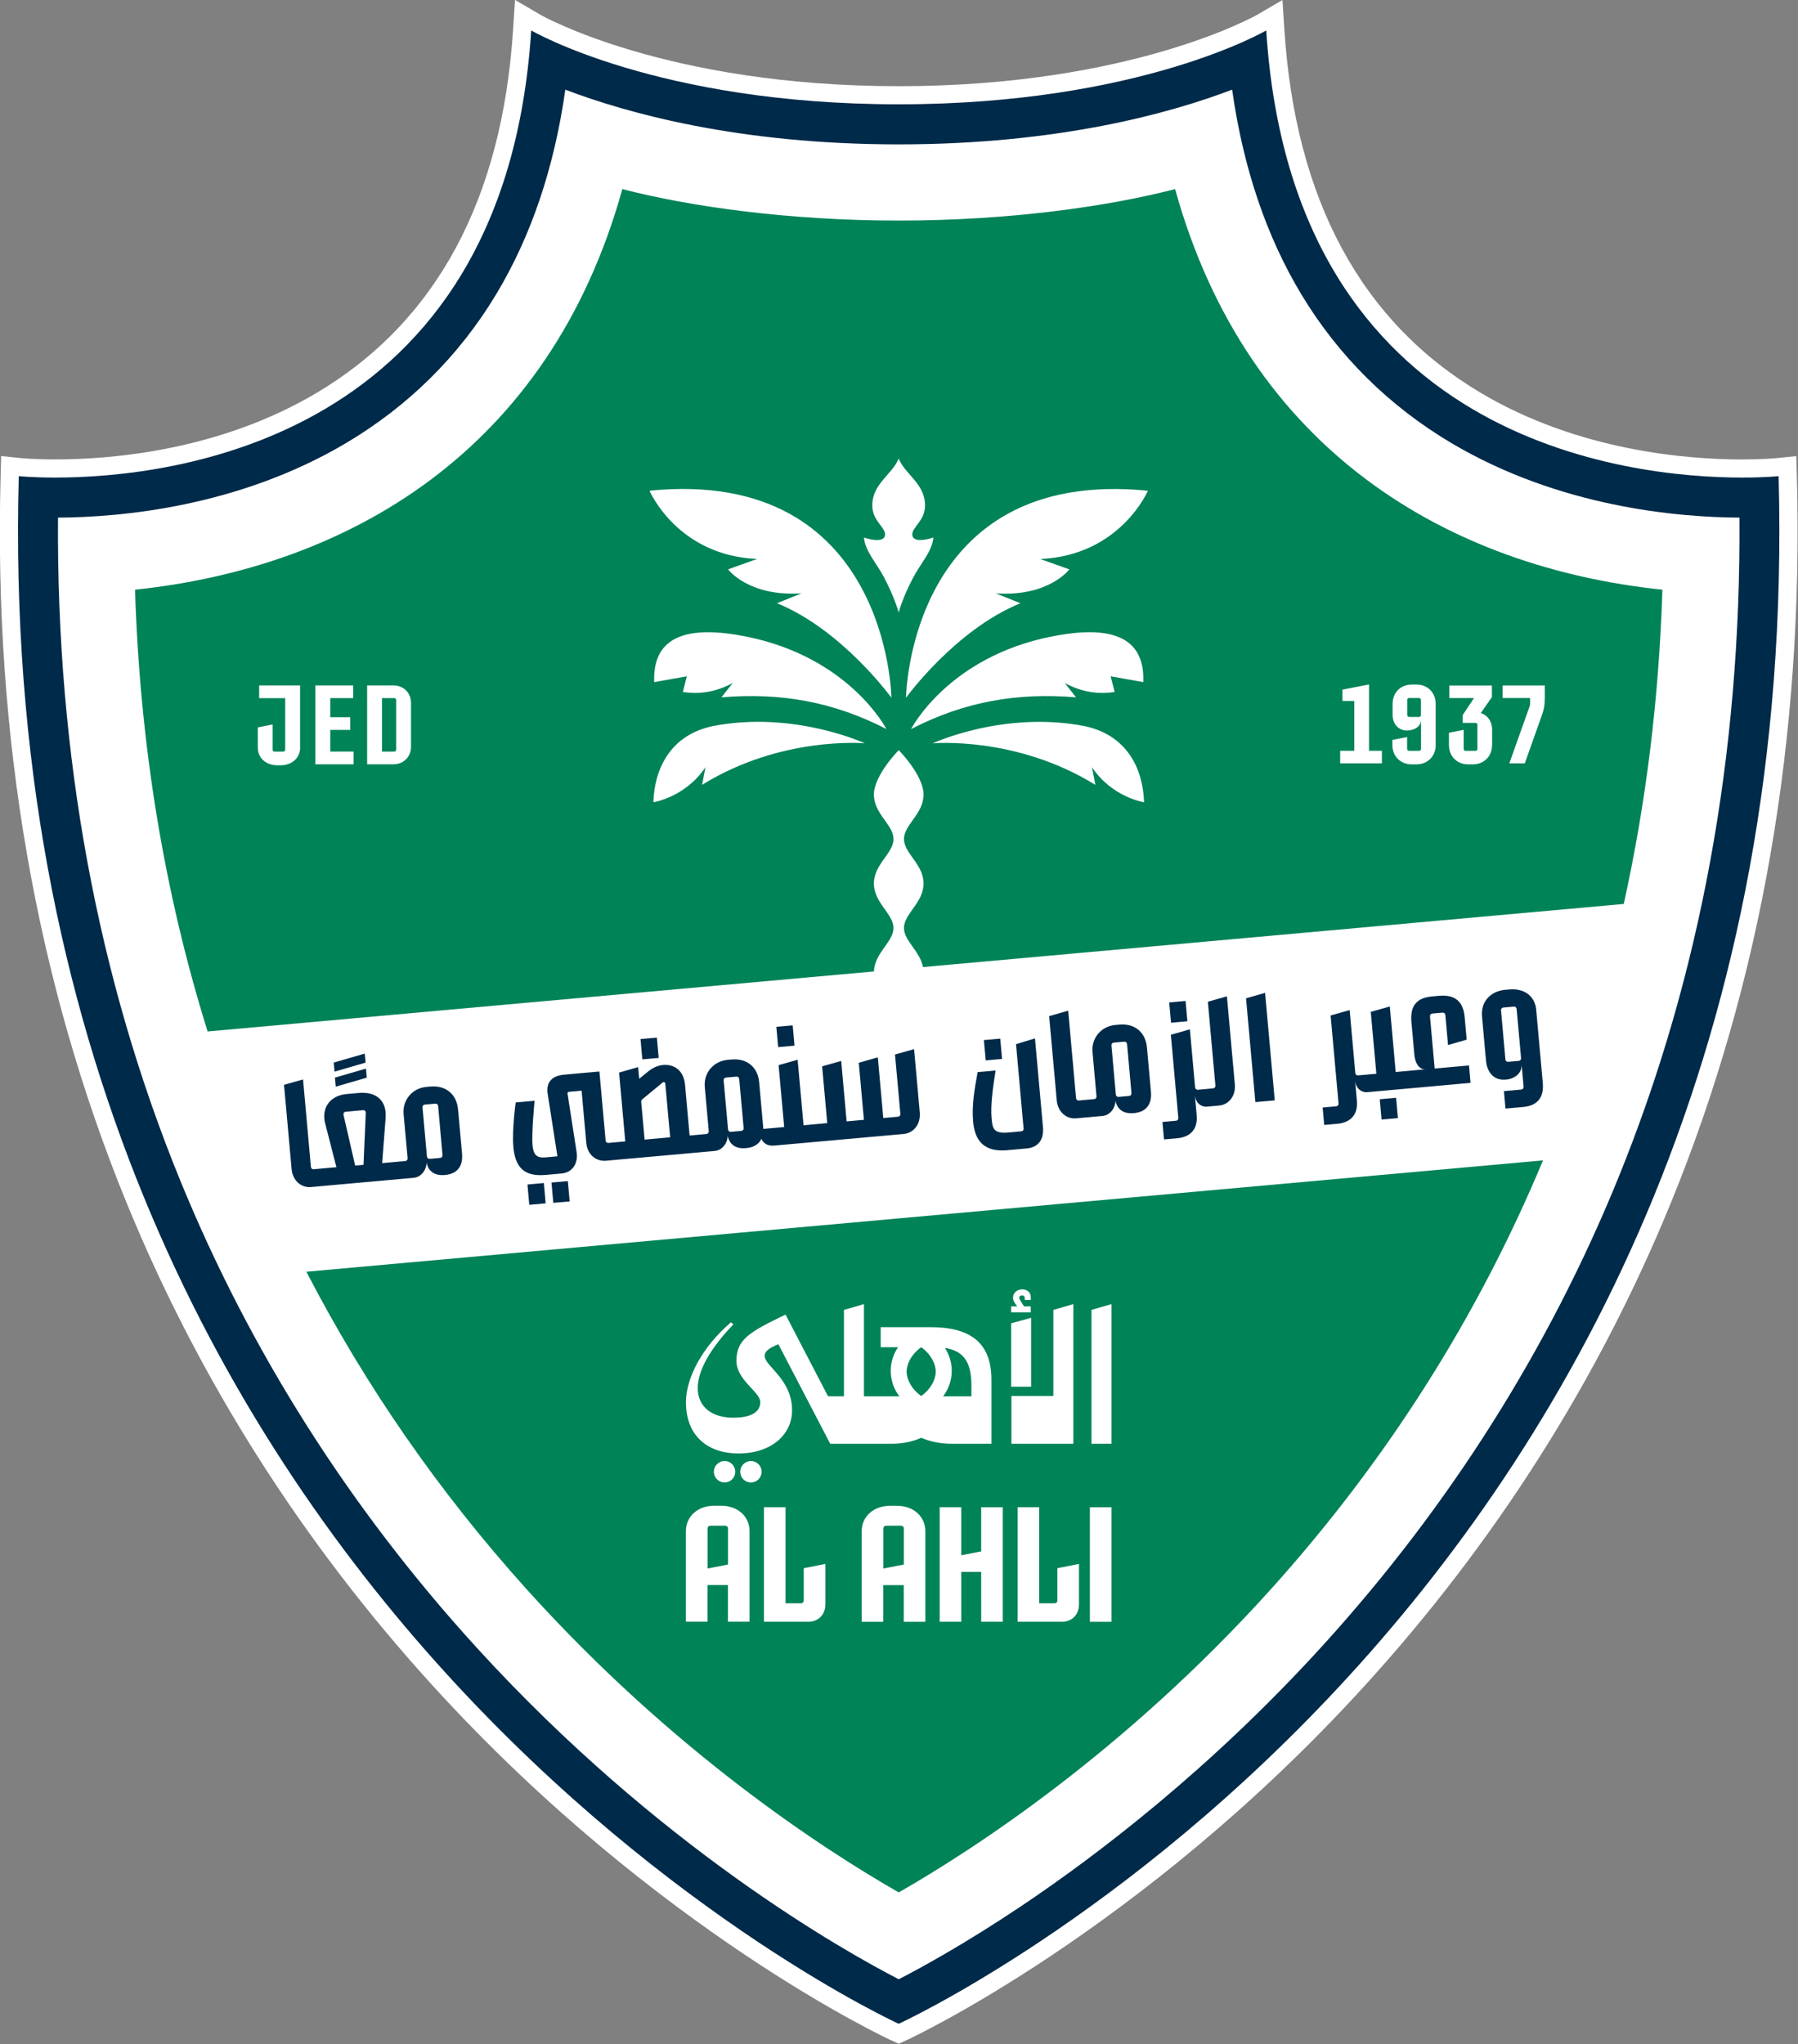
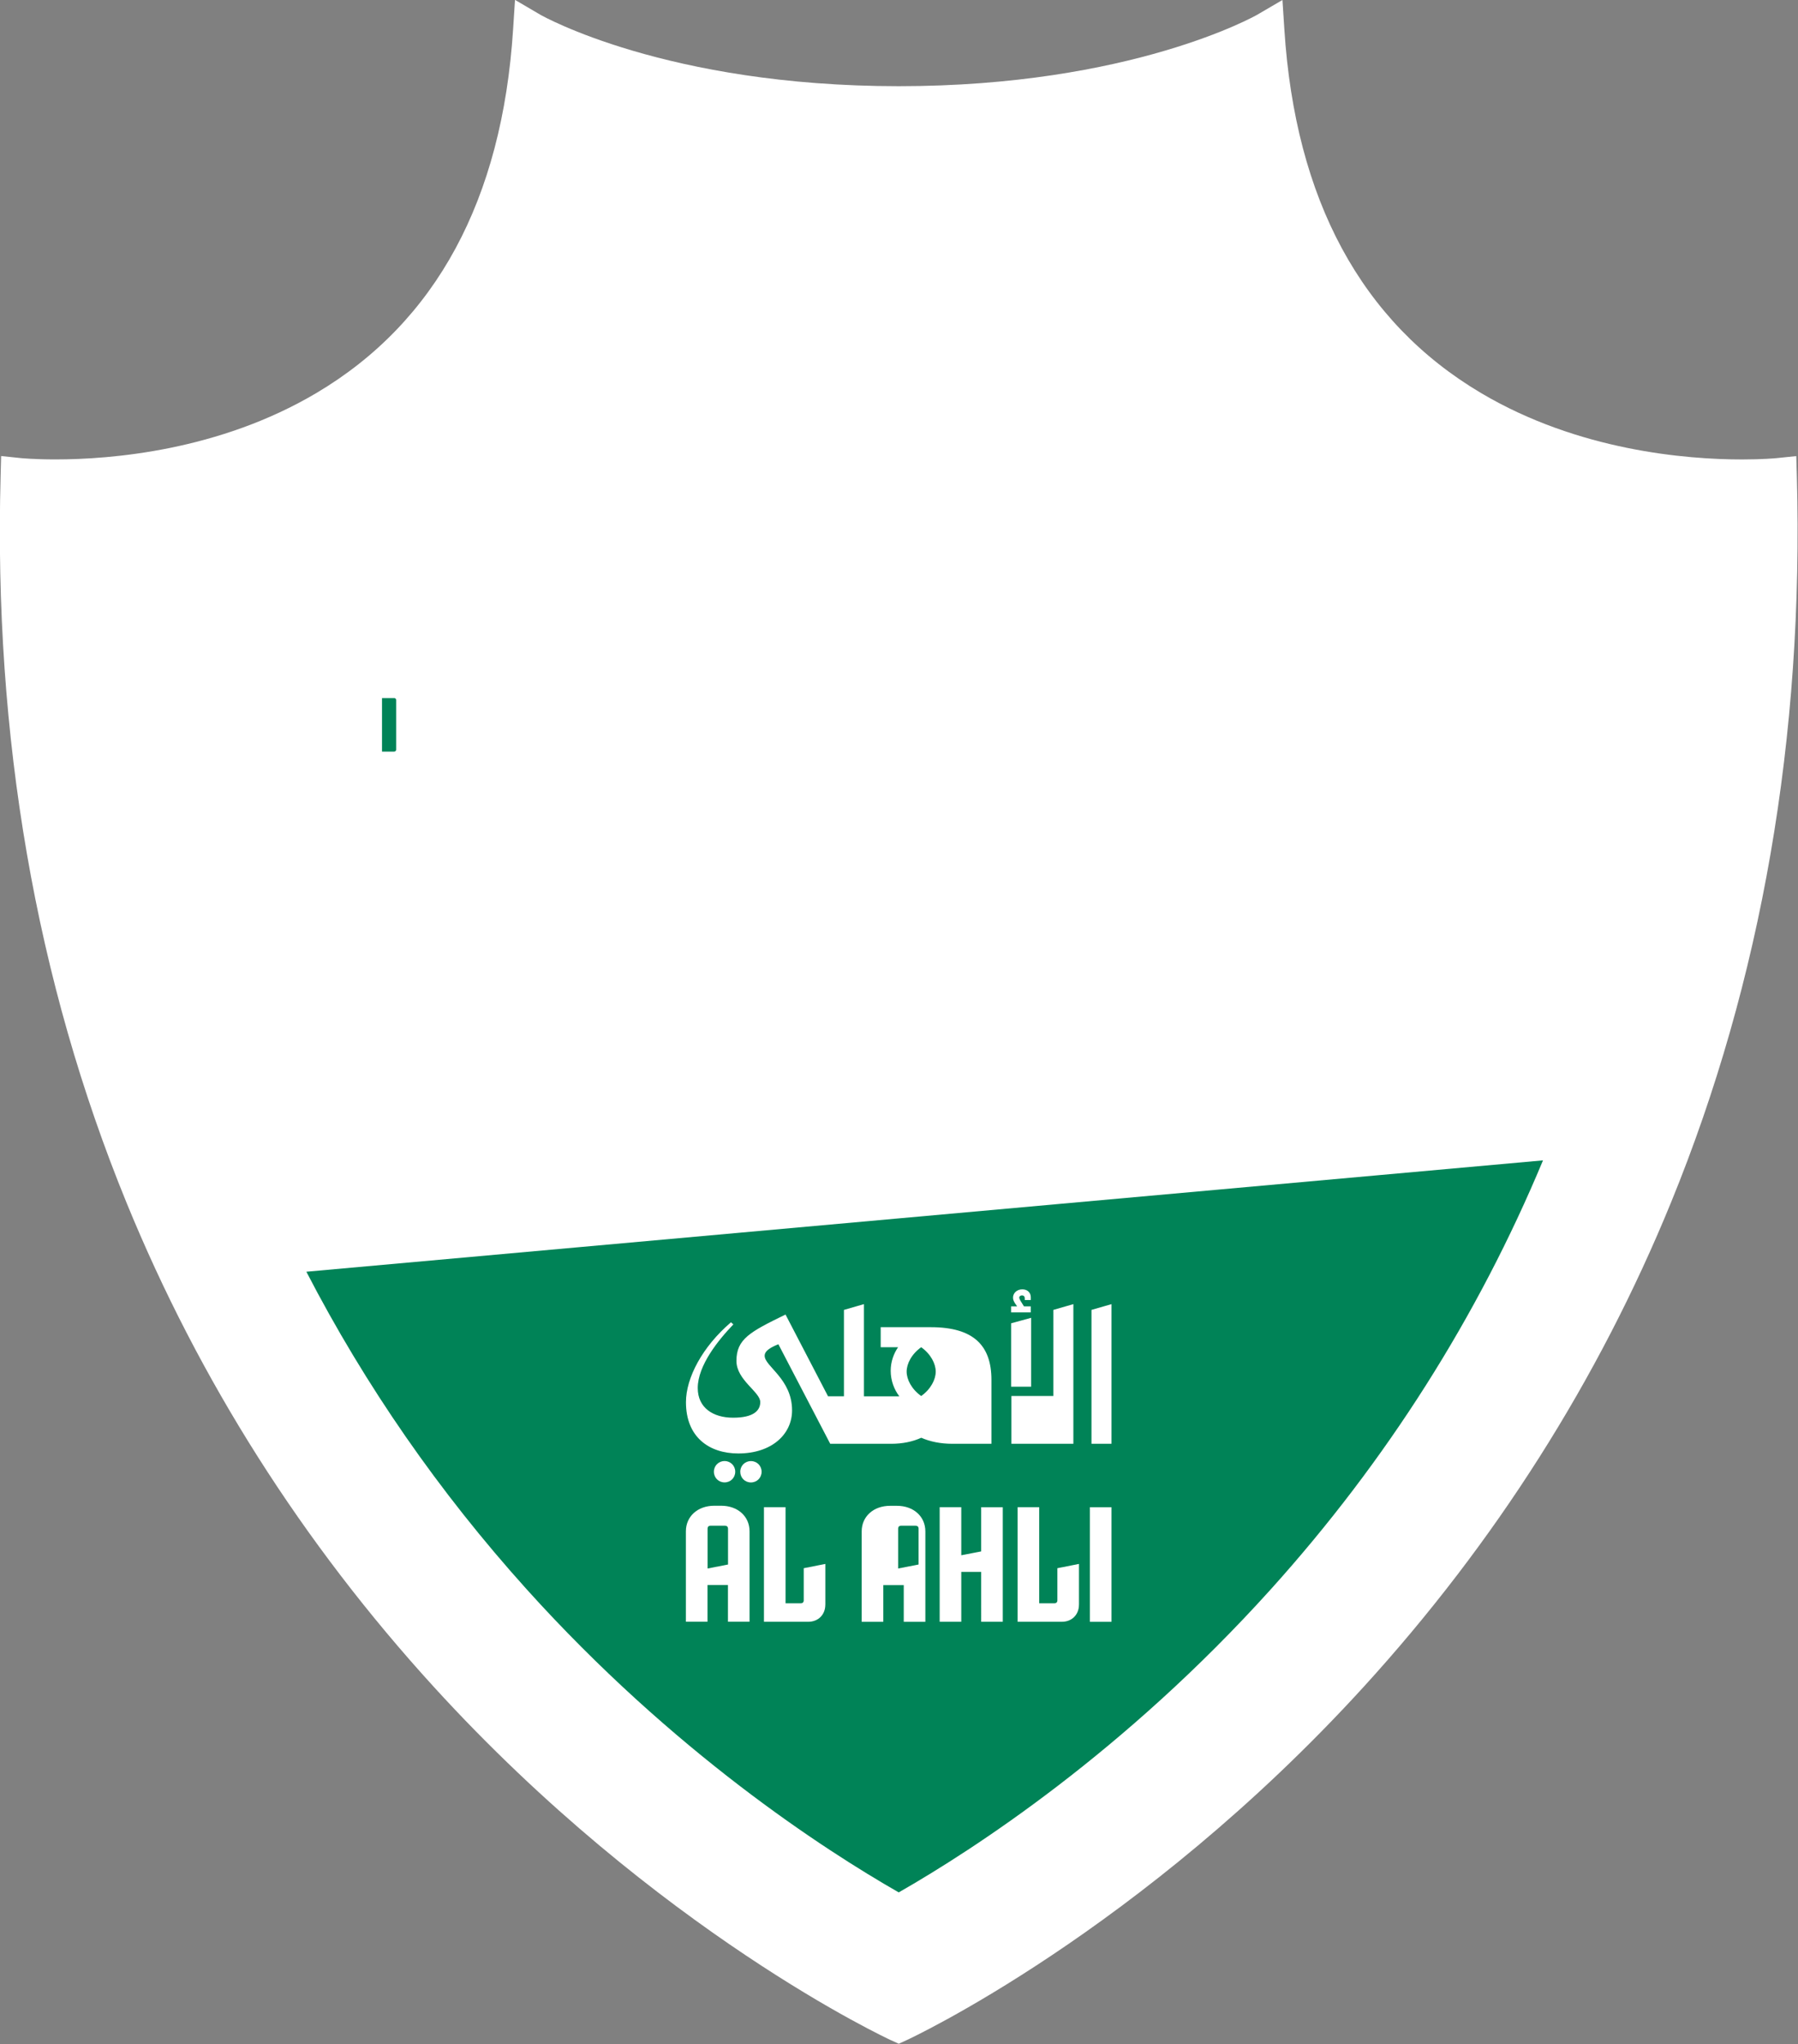
<svg xmlns="http://www.w3.org/2000/svg" xmlns:ns1="http://sodipodi.sourceforge.net/DTD/sodipodi-0.dtd" xmlns:ns2="http://www.inkscape.org/namespaces/inkscape" viewBox="0 0 263.971 300" version="1.1" ns1:docname="Al Ahli.svg" width="263.971" height="300" ns2:version="1.4 (e7c3feb1, 2024-10-09)">
  <rect x="0" y="0" width="263.971" height="300" fill="#808080" stroke="none" />
  <ns1:namedview id="namedview11" pagecolor="#ffffff" bordercolor="#000000" borderopacity="0.25" ns2:showpageshadow="2" ns2:pageopacity="0.0" ns2:pagecheckerboard="0" ns2:deskcolor="#d1d1d1" ns2:zoom="0.6970152" ns2:cx="337.86925" ns2:cy="359.38958" ns2:window-width="1440" ns2:window-height="900" ns2:window-x="0" ns2:window-y="0" ns2:window-maximized="0" ns2:current-layer="Layer_1" />
  <defs id="defs1">
    <style id="style1">
      .cls-1 {
        fill: #fff;
      }

      .cls-2 {
        fill: #002a49;
      }

      .cls-3 {
        fill: #008357;
      }
    </style>
  </defs>
  <g id="g11" transform="matrix(0.546,0,0,0.546,-141.055,-122.846)">
    <path class="cls-1" d="M 497.97,773.41 C 497.35,773.13 435.19,744.37 374.98,678.4 339.65,639.68 311.85,595.89 292.35,548.23 267.99,488.69 256.6,422.95 258.51,352.84 l 0.14,-5.27 5.24,0.55 c 0,0 3.57,0.36 9.32,0.36 14.97,0 44.01,-2.32 70.21,-17.85 32.16,-19.06 49.95,-51.95 52.89,-97.76 l 0.51,-7.91 6.84,4.01 c 0.33,0.19 33.82,19.19 96.35,19.19 62.53,0 96.03,-19 96.36,-19.19 l 6.81,-3.98 0.51,7.88 c 2.94,45.81 20.73,78.71 52.89,97.77 26.19,15.52 55.23,17.85 70.2,17.85 5.45,0 8.93,-0.32 9.32,-0.36 l 5.24,-0.54 0.15,5.26 c 1.91,70.11 -9.48,135.84 -33.84,195.38 -19.5,47.66 -47.3,91.45 -82.63,130.17 -60.2,65.97 -122.36,94.73 -122.99,95.01 l -2.02,0.92 -2.03,-0.92 v 0 z" id="path1" />
-     <path class="cls-1" d="M 498.09,758.34 C 497.5,758.07 438.74,730.9 381.82,668.56 348.42,631.98 322.14,590.59 303.7,545.55 280.67,489.28 269.91,427.16 271.71,360.92 l 0.13,-4.98 4.96,0.52 c 0,0 3.38,0.34 8.81,0.34 14.16,0 41.61,-2.2 66.37,-16.86 30.4,-18.01 47.22,-49.09 50,-92.38 l 0.48,-7.48 6.46,3.79 c 0.31,0.18 31.97,18.13 91.09,18.13 59.12,0 90.78,-17.95 91.09,-18.13 l 6.44,-3.76 0.48,7.45 c 2.77,43.29 19.59,74.38 50,92.39 24.76,14.67 52.21,16.86 66.36,16.86 5.16,0 8.44,-0.3 8.81,-0.34 l 4.96,-0.51 0.14,4.97 c 1.8,66.25 -8.96,128.37 -31.99,184.63 -18.44,45.04 -44.72,86.42 -78.12,123.01 -56.91,62.34 -115.67,89.51 -116.27,89.78 l -1.91,0.87 -1.91,-0.87 v 0 z" id="path2" />
-     <path class="cls-2" d="m 736.61,352.98 c 0,0 -3.67,0.38 -9.83,0.38 -30.33,0 -120.87,-9.34 -127.96,-120.19 0,0 -33.84,19.86 -98.82,19.86 -64.98,0 -98.82,-19.86 -98.82,-19.86 -7.1,110.83 -97.64,120.19 -127.96,120.19 -6.15,0 -9.83,-0.38 -9.83,-0.38 -8.26,304.36 236.6,415.99 236.6,415.99 0,0 244.88,-111.63 236.6,-415.99 v 0 z m -43.19,188.79 c -18.7,45.89 -45.39,88.09 -79.32,125.43 -30.29,33.33 -60.89,56.56 -81.21,70.17 -15.04,10.07 -26.83,16.51 -32.88,19.63 -14.87,-7.66 -64.62,-35.58 -113.48,-89.12 -34.09,-37.36 -60.91,-79.6 -79.71,-125.55 -22.28,-54.45 -33.32,-114.35 -32.88,-178.21 16.78,-0.08 48.47,-2.85 77.44,-20.03 16.74,-9.93 30.29,-23.32 40.26,-39.8 9.46,-15.64 15.74,-34.16 18.71,-55.2 16.43,6.27 46.55,14.71 89.65,14.71 43.1,0 73.21,-8.44 89.65,-14.71 2.97,21.04 9.25,39.56 18.71,55.2 9.98,16.48 23.52,29.87 40.26,39.8 28.97,17.17 60.67,19.95 77.44,20.03 0.45,63.65 -10.52,123.36 -32.65,177.67 v 0 z m -221.44,-35.71 -0.49,-5.46 -4.4,0.39 0.49,5.46 4.4,-0.4 v 0 z m -36.52,3.29 -0.49,-5.46 -4.4,0.39 0.49,5.46 z m 92.33,0.28 -0.49,-5.46 -4.4,0.39 0.49,5.46 z m 49.83,-10.13 -0.49,-5.46 -4.4,0.4 0.49,5.46 z m -229,17.58 8.34,-2.42 -0.22,-2.43 -8.34,2.42 z m 8.02,-6.46 -0.22,-2.43 -8.34,2.42 0.22,2.43 z m 24.85,12.5 c -0.34,-3.77 -3.04,-6.47 -7.47,-6.07 l -0.99,0.09 c -3.84,0.34 -6.5,3.53 -6.16,7.3 l 1.07,11.87 c 0.04,0.42 -0.22,0.73 -0.64,0.77 l -1.94,0.17 -4.26,0.38 0.93,-12.09 c 0.37,-4.58 -2.39,-7.2 -7.22,-6.77 l -3.24,0.29 c -4.51,0.41 -6.88,3.74 -5.78,7.94 l 3.01,11.73 -3.95,0.35 -2.14,0.2 c -0.42,0.04 -0.73,-0.22 -0.77,-0.64 l -2.11,-23.5 -5.12,1.45 2.04,22.65 c 0.27,3.03 2.52,5.06 5.23,4.82 l 3.31,-0.3 20.5,-1.84 3.77,-0.34 c 2.32,-0.21 3.53,-2.56 3.47,-4.08 0.42,1.92 1.71,3.61 4.98,3.32 3.63,-0.33 4.83,-2.75 4.57,-5.71 l -1.08,-12.02 0.02,0.02 z m -25.4,14.97 -2.25,0.2 -3.1,-13.5 c -0.16,-0.66 0.16,-0.93 0.59,-0.97 l 4.61,-0.42 c 0.42,-0.04 0.79,0.17 0.75,0.86 l -0.6,13.84 v 0 z m 20.61,-1.86 -2.79,0.25 c -0.42,0.04 -0.73,-0.22 -0.77,-0.64 l -1.19,-13.18 c -0.04,-0.42 0.22,-0.73 0.64,-0.77 l 2.79,-0.25 c 0.42,-0.04 0.73,0.22 0.77,0.64 l 1.18,13.18 c 0.04,0.42 -0.22,0.73 -0.64,0.77 z m 216.69,-42.9 2.51,27.9 5.21,-0.47 -2.6,-28.89 z m 35.95,27.13 0.49,5.46 4.4,-0.39 -0.49,-5.46 z m -41.1,-27.66 -5.12,1.46 2.03,22.51 c 0.04,0.42 -0.22,0.73 -0.64,0.77 l -2.15,0.2 -1.9,0.17 c -0.42,0.04 -0.73,-0.22 -0.77,-0.64 l -1.4,-15.6 -5.12,1.46 2.01,22.34 c 0.04,0.42 -0.22,0.73 -0.64,0.77 l -3.63,0.33 0.42,4.69 3.52,-0.31 c 3.14,-0.28 5.64,-2.03 5.26,-6.26 l -0.49,-5.42 c 0.24,2.64 2.21,3.28 3.16,3.19 l 3.31,-0.3 c 2.72,-0.24 4.55,-2.64 4.29,-5.67 l -2.13,-23.64 v -0.02 z m -188.07,50.58 0.49,5.46 4.4,-0.4 -0.49,-5.46 z m 271.26,-46.87 c -0.36,-4.05 -3.55,-5.89 -7.18,-5.57 l -1.16,0.1 c -3.77,0.34 -6.62,3.01 -6.25,7.17 l 1.07,11.83 c 0.27,3.07 2.02,5.43 5.26,5.14 l 0.28,-0.02 c 2.18,-0.2 4.25,-1.77 4.03,-4.13 l 0.54,6.06 c 0.04,0.42 -0.22,0.73 -0.64,0.77 l -4.65,0.42 0.42,4.69 4.76,-0.43 c 3.56,-0.32 5.66,-2.28 5.27,-6.51 l -1.76,-19.52 v 0.02 z m -4.74,13.64 -2.79,0.25 c -0.42,0.04 -0.73,-0.22 -0.77,-0.64 l -1.18,-13.18 c -0.04,-0.42 0.22,-0.73 0.64,-0.77 l 2.79,-0.25 c 0.42,-0.04 0.73,0.22 0.77,0.64 l 1.19,13.18 c 0.04,0.42 -0.22,0.73 -0.64,0.77 z m -22.58,2.03 -1.26,-13.99 c -0.04,-0.42 0.22,-0.73 0.64,-0.77 l 2.72,-0.24 c 0.42,-0.04 0.73,0.22 0.77,0.64 l 0.72,8.07 5.02,-1.44 -0.55,-6.09 c -0.37,-4.12 -2.53,-6.09 -6.91,-5.7 l -1.8,0.16 c -4.23,0.38 -5.99,2.53 -5.6,6.9 l 0.78,8.66 c 0.27,3.07 1.76,4.14 2.99,4.03 l -5.04,0.46 -2.96,0.27 -1.58,-17.61 -5.12,1.45 1.5,16.63 -2.99,0.27 -1.9,0.17 c -0.42,0.04 -0.73,-0.22 -0.77,-0.64 l -1.52,-16.91 -5.12,1.45 2.13,23.64 c 0.04,0.42 -0.22,0.73 -0.64,0.77 l -3.63,0.33 0.42,4.68 3.52,-0.31 c 3.13,-0.28 5.64,-2.03 5.26,-6.26 l -0.49,-5.42 c 0.24,2.64 2.21,3.28 3.16,3.19 l 11.17,-1 16.73,-1.51 -0.42,-4.68 -9.23,0.83 v -0.02 z m -139.99,-5.19 -5.12,1.45 1.44,15.95 c 0.04,0.42 -0.22,0.73 -0.64,0.77 l -3.95,0.35 -1.47,-16.31 -5.12,1.46 1.38,15.33 -4.65,0.42 -1.46,-16.24 -5.12,1.45 1.37,15.26 -3.41,0.31 -2.96,0.27 -1.59,-17.61 -5.12,1.45 1.5,16.63 -2.99,0.27 -2.64,0.24 c 0.02,-0.21 0,-0.39 -0.02,-0.57 l -1.08,-12.02 c -0.34,-3.77 -3.04,-6.47 -7.47,-6.07 l -0.99,0.09 c -3.84,0.35 -6.5,3.53 -6.16,7.3 l 1.07,11.87 c 0.04,0.42 -0.22,0.73 -0.64,0.77 l -1.9,0.17 -2.61,0.24 -1.22,-13.6 c -0.35,-3.84 -2.85,-5.64 -5.92,-5.36 -1.62,0.15 -2.94,0.87 -4.07,1.79 l -2.35,1.92 -0.28,-3.14 -5.12,1.46 1.66,18.5 -2.61,0.24 -1.9,0.17 c -0.42,0.04 -0.73,-0.22 -0.77,-0.64 l -1.67,-18.56 -9.51,0.86 c -3.31,0.3 -4.89,2.07 -4.39,5.23 l 2.61,16.71 -2.61,0.24 c -2.11,0.19 -3.77,0.27 -4.08,-3.15 -0.31,-3.41 0.55,-12.02 0.55,-12.02 l -5.08,0.46 c 0,0 -1.04,7.41 -0.63,11.99 0.62,6.91 4.4,7.88 8.99,7.46 l 3.98,-0.36 c 2.93,-0.27 4.51,-2.72 4.03,-5.8 l -2.44,-15.69 c -0.06,-0.27 0.14,-0.44 0.38,-0.46 l 3.41,-0.31 1.26,14.02 c 0.27,3.07 2.52,5.06 5.34,4.81 l 2.96,-0.27 22.51,-2.02 3.73,-0.34 c 2.32,-0.21 3.53,-2.56 3.47,-4.07 0.42,1.92 1.71,3.61 4.98,3.31 2.18,-0.2 3.48,-1.17 4.1,-2.5 0.57,1.22 1.6,1.99 3.54,1.81 l 11.16,-1 23.5,-2.11 c 2.82,-0.25 4.65,-2.72 4.38,-5.79 l -1.53,-16.98 v 0 z m -72.45,24.31 -0.91,-10.08 c -0.04,-0.39 0.12,-0.62 0.42,-0.85 l 5.32,-4.39 c 0.13,-0.12 0.23,-0.13 0.31,-0.13 0.24,-0.02 0.41,0.17 0.43,0.46 l 1.3,14.38 -6.87,0.62 v 0 z m 25.99,-2.33 -2.78,0.25 c -0.42,0.04 -0.73,-0.22 -0.77,-0.64 l -1.19,-13.18 c -0.04,-0.42 0.22,-0.73 0.64,-0.77 l 2.78,-0.25 c 0.42,-0.04 0.73,0.22 0.77,0.64 l 1.19,13.18 c 0.04,0.42 -0.22,0.73 -0.64,0.77 z m 109.07,-22.5 c -0.34,-3.77 -3.03,-6.47 -7.47,-6.07 l -0.99,0.09 c -3.84,0.34 -6.5,3.53 -6.16,7.3 l 1.07,11.87 c 0.04,0.42 -0.22,0.73 -0.64,0.77 l -1.94,0.17 -2.15,0.2 c -0.42,0.04 -0.73,-0.22 -0.77,-0.64 l -2.11,-23.5 -5.12,1.46 2.04,22.65 c 0.27,3.03 2.52,5.06 5.23,4.82 l 3.31,-0.3 3.77,-0.34 c 2.32,-0.21 3.53,-2.56 3.47,-4.08 0.42,1.91 1.71,3.61 4.98,3.32 3.63,-0.33 4.83,-2.75 4.57,-5.71 l -1.08,-12.02 v 0 z m -4.79,13.11 -2.79,0.25 c -0.42,0.04 -0.73,-0.22 -0.77,-0.64 l -1.18,-13.18 c -0.04,-0.42 0.22,-0.73 0.64,-0.77 l 2.79,-0.25 c 0.42,-0.04 0.73,0.22 0.77,0.64 l 1.18,13.18 c 0.04,0.42 -0.22,0.73 -0.64,0.77 z m -155.31,23.27 0.49,5.46 4.4,-0.39 -0.49,-5.46 z m 130.03,-38.75 -5.12,1.56 2.03,22.62 c 0.05,0.49 -0.21,0.76 -0.68,0.81 l -3.38,0.31 c -4.12,0.37 -4.29,-1.15 -4.54,-3.85 -0.33,-3.63 0.4,-8.52 1.08,-12.81 l -4.83,0.43 c -0.84,4.51 -1.61,8.99 -1.21,13.39 0.6,6.73 4.76,7.99 9.14,7.6 l 5.25,-0.47 c 3.41,-0.31 4.66,-2.69 4.38,-5.79 l -2.14,-23.78 v 0 z" id="path3" />
-     <path class="cls-3" d="m 637.25,412.61 h 2.65 c 0.29,0 0.52,0.24 0.52,0.52 v 4.06 c 0,0.29 -0.23,0.52 -0.52,0.52 h -2.65 c -0.29,0 -0.52,-0.24 -0.52,-0.52 v -4.06 c 0,-0.29 0.24,-0.52 0.52,-0.52 z" id="path4" />
    <path class="cls-3" d="m 364.33,412.64 h -3.27 v 14.37 h 3.27 c 0.31,0 0.53,-0.21 0.53,-0.53 v -13.32 c 0,-0.31 -0.21,-0.53 -0.53,-0.53 z" id="path5" />
-     <path class="cls-3" d="m 574.3,275.82 c -17.93,4.65 -44.49,8.46 -74.31,8.46 -29.82,0 -56.38,-3.81 -74.31,-8.46 -19.62,70.59 -73.87,101.67 -131.03,107.68 1.3,41.67 7.85,81.41 19.52,118.74 l 179.16,-16.13 c 0.2,-5.07 5.26,-7.91 5.26,-11.69 0,-3.78 -5.24,-6.72 -5.27,-11.95 0.03,-5.23 5.27,-8.1 5.27,-11.95 0,-3.85 -5.24,-6.72 -5.27,-11.95 0.03,-5.23 6.68,-11.95 6.68,-11.95 0,0 6.65,6.72 6.68,11.95 -0.03,5.23 -5.27,8.1 -5.27,11.95 0,3.85 5.24,6.72 5.27,11.95 -0.03,5.23 -5.27,8.1 -5.27,11.95 0,3.48 4.27,6.16 5.12,10.51 l 188.42,-16.96 c 6,-27.11 9.48,-55.31 10.39,-84.47 -57.17,-6 -111.41,-37.07 -131.03,-107.68 v 0 z M 339.04,425.96 c 0,2.76 -2.18,4.73 -5.27,4.73 h -0.84 c -3.08,0 -5.27,-1.97 -5.27,-4.73 v -5.45 l 4,-0.79 v 6.77 c 0,0.31 0.21,0.53 0.53,0.53 h 2.31 c 0.31,0 0.53,-0.21 0.53,-0.53 v -13.84 h -7 v -3.42 h 11 v 16.74 z m 14.37,4.47 h -10.26 v -21.21 h 10.16 v 3.42 h -6.16 v 5.13 h 5.37 v 3.42 h -5.37 v 5.82 h 6.26 z m 15.45,-4.74 c 0,2.74 -1.98,4.74 -4.74,4.74 h -7.06 v -21.21 h 7.06 c 2.74,0 4.74,2 4.74,4.73 z m 78.27,10.27 0.91,-4.75 c -5.47,8.15 -14.01,9.41 -14.01,9.41 0.27,-8.87 4.47,-18 15.92,-20.45 21.83,-4.26 40.94,4.62 40.94,4.62 0,0 -22.4,-2.07 -43.76,11.16 v 0 z m 5.2,-23.53 3.04,-3.86 c -5.02,2.76 -9.72,3 -13.42,2.42 l 1.08,-4.21 -8.78,1.56 c -0.5,-12.88 9.7,-15.17 24.41,-12.31 28.07,5.48 38.02,24.92 38.02,24.92 -14.34,-7.4 -28.61,-9.84 -44.33,-8.52 v 0 z m 14.94,-25.3 6.6,-2.65 c -14.28,0.95 -19.75,-6.45 -19.75,-6.45 l 7.8,-2.79 c -21.52,-0.93 -28.93,-18.35 -28.93,-18.35 64.28,-6.41 65.04,55.64 65.04,55.64 0,0 -13.21,-18.25 -30.76,-25.4 z m 28.88,-6.78 c -2.17,-4.11 -5.16,-7.13 -5.5,-10.87 0,0 5.43,1.91 5.67,-0.71 0.19,-2.03 -3.43,-3.72 -3.43,-7.92 0,-5.89 5.48,-8.41 7.1,-12.62 1.62,4.22 7.09,6.73 7.09,12.62 0,4.2 -3.62,5.89 -3.43,7.92 0.24,2.61 5.67,0.71 5.67,0.71 -0.33,3.74 -3.33,6.76 -5.49,10.87 -2.87,5.44 -3.85,9.28 -3.85,9.28 0,0 -0.97,-3.84 -3.85,-9.28 v 0 z m 7.18,40.6 c 0,0 9.94,-19.44 38.02,-24.92 14.71,-2.87 24.91,-0.57 24.41,12.31 l -8.78,-1.56 1.08,4.21 c -3.7,0.58 -8.41,0.34 -13.42,-2.42 l 3.04,3.86 c -15.72,-1.32 -30,1.12 -44.33,8.52 v 0 z m 48.63,10.26 0.91,4.75 c -21.36,-13.23 -43.76,-11.16 -43.76,-11.16 0,0 19.1,-8.88 40.94,-4.62 11.46,2.46 15.64,11.58 15.92,20.45 0,0 -8.54,-1.27 -14.01,-9.41 v 0 z m -13.89,-55.96 7.8,2.79 c 0,0 -5.47,7.4 -19.75,6.45 l 6.6,2.65 c -17.56,7.15 -30.76,25.4 -30.76,25.4 0,0 0.75,-62.06 65.04,-55.64 0,0 -7.41,17.41 -28.93,18.35 z m 91.84,54.93 H 618.7 v -3.38 h 3.8 v -13.39 h -3.19 v -3.04 l 7.15,-1.41 v 17.83 h 3.46 v 3.38 0 z m 14.48,-4.93 c 0,3.01 -2.18,5.2 -5.2,5.2 h -1.25 c -3.01,0 -5.2,-2.18 -5.2,-5.2 v -1.37 l 3.96,-0.78 v 3.19 c 0,0.31 0.2,0.52 0.52,0.52 h 2.7 c 0.31,0 0.52,-0.2 0.52,-0.52 v -7.8 c 0,1.66 -1.64,2.86 -3.82,2.86 -2.18,0 -3.82,-1.74 -3.82,-4.16 v -3.01 c 0,-3.04 2.16,-5.19 5.2,-5.19 h 1.19 c 3.04,0 5.19,2.16 5.19,5.19 v 11.07 0 z m 15.15,0 c 0,3.04 -2.16,5.2 -5.2,5.2 h -1.19 c -3.04,0 -5.2,-2.16 -5.2,-5.2 v -3.3 l 3.96,-0.78 v 5.12 c 0,0.31 0.2,0.52 0.52,0.52 h 2.65 c 0.31,0 0.52,-0.2 0.52,-0.52 v -6.47 c 0,-0.31 -0.2,-0.52 -0.52,-0.52 h -3.43 v -2.1 l 3.04,-4.57 h -6.63 v -3.38 h 11.44 v 3.12 l -2.99,4.29 c 1.84,0.57 3.05,2.26 3.05,4.47 v 4.14 -0.02 z m 14.17,-12.48 c 0,2 -0.26,3.04 -0.93,4.91 l -4.44,12.5 h -4.16 l 5.49,-15.41 c 0.08,-0.2 0.1,-0.39 0.1,-0.62 v -1.53 h -7.38 v -3.38 h 11.33 v 3.53 z" id="path6" style="display:inline" />
    <path class="cls-3" d="m 454.09,635.85 c 0,-0.46 -0.31,-0.76 -0.76,-0.76 h -3.97 c -0.46,0 -0.76,0.31 -0.76,0.76 v 10.74 l 5.5,-1.07 v -9.67 0 z" id="path7" />
-     <path class="cls-3" d="m 519.54,600.31 v -2.95 c 0,-6.5 -2.28,-9.31 -7.12,-10.05 1.11,1.71 1.84,3.83 1.84,6.14 0,2.64 -0.93,5.04 -2.32,6.86 h 7.59 z" id="path8" />
    <path class="cls-3" d="m 399.94,652.16 c 39.43,43.74 79.92,69.97 100.06,81.49 20.15,-11.52 60.63,-37.75 100.07,-81.49 31.07,-34.47 55.65,-73.23 73.17,-115.27 l -332.52,29.93 c 15.85,30.62 35.68,59.22 59.23,85.35 v 0 z m 60.32,-28.7 c -1.62,0 -2.87,-1.26 -2.87,-2.87 0,-1.61 1.26,-2.87 2.87,-2.87 1.61,0 2.87,1.26 2.87,2.87 0,1.61 -1.26,2.87 -2.87,2.87 z m 20,32.87 c 0,2.68 -1.91,4.58 -4.58,4.58 h -11.92 v -30.8 h 5.81 v 25.83 h 4.13 c 0.46,0 0.76,-0.31 0.76,-0.76 v -8.67 l 5.81,-1.15 v 10.96 z m 26.9,4.59 h -5.81 v -9.86 h -5.5 v 9.86 h -5.81 v -24.3 c 0,-4.01 3.17,-6.88 7.64,-6.88 h 1.84 c 4.47,0 7.64,2.86 7.64,6.88 z m 44.67,-83.84 5.38,-1.55 v 37.53 h -5.38 z m -0.43,53.04 h 5.81 v 30.8 h -5.81 z m -2.94,26.21 c 0,2.68 -1.91,4.58 -4.58,4.58 h -11.92 v -30.8 h 5.81 v 25.83 h 4.13 c 0.46,0 0.76,-0.31 0.76,-0.76 v -8.67 l 5.81,-1.15 v 10.96 z m -6.88,-79.25 5.38,-1.55 v 37.53 H 530.3 v -12.83 h 11.28 z m -11.36,-0.95 h 1.62 l -0.52,-0.74 c -0.44,-0.67 -0.59,-1.11 -0.59,-1.62 0,-1.11 0.96,-2.21 2.5,-2.21 1.4,0 2.28,0.89 2.28,2.13 v 0.74 h -1.62 v -0.44 c 0,-0.52 -0.3,-0.81 -0.74,-0.81 -0.37,0 -0.74,0.22 -0.74,0.59 0,0.22 0.15,0.52 0.3,0.81 l 0.96,1.55 h 1.84 v 1.62 h -5.3 v -1.62 0 z m 0,4.56 5.38,-1.48 v 18.51 h -5.38 z m -2.24,80.22 h -5.81 V 647.5 h -5.35 v 13.41 h -5.81 v -30.8 h 5.81 v 12.92 l 5.35,-1.03 v -11.88 h 5.81 v 30.8 0 z m -73.11,-80.52 0.67,0.59 c -3.98,4.13 -9.58,10.99 -9.58,17.11 0,5.31 4.13,7.97 9.51,7.97 5.38,0 7.3,-1.84 7.3,-4.21 0,-2.73 -6.41,-5.9 -6.41,-11.06 0,-5.9 3.69,-7.82 13.2,-12.46 l 11.43,21.97 h 4.28 v -23.22 l 5.38,-1.55 v 24.78 h 9.51 c -1.38,-1.81 -2.32,-4.21 -2.32,-6.86 0,-2.4 0.79,-4.6 1.99,-6.34 h -4.68 v -5.38 h 13.49 c 11.43,0 16.29,4.87 16.29,14.16 v 17.18 h -10.54 c -3.17,0 -5.97,-0.59 -8.33,-1.62 -2.28,1.04 -5.02,1.62 -8.04,1.62 h -16.44 l -13.94,-26.76 c -3.17,1.26 -3.69,2.28 -3.69,3.1 0,2.87 7.37,6.19 7.37,14.68 0,6.41 -5.45,11.58 -14.45,11.58 -7.82,0 -14.08,-4.35 -14.08,-13.79 0,-6.56 4.43,-14.9 12.09,-21.46 v -0.02 z m 1.17,40.19 c 0,1.62 -1.26,2.87 -2.87,2.87 -1.61,0 -2.87,-1.26 -2.87,-2.87 0,-1.61 1.26,-2.87 2.87,-2.87 1.61,0 2.87,1.26 2.87,2.87 z m -13.27,16.02 c 0,-4.01 3.17,-6.88 7.64,-6.88 h 1.84 c 4.47,0 7.64,2.86 7.64,6.88 v 24.3 h -5.81 v -9.86 h -5.5 v 9.86 h -5.81 z" id="path9" style="display:inline" />
-     <path class="cls-3" d="m 500.6,635.09 h -3.97 c -0.46,0 -0.76,0.31 -0.76,0.76 v 10.74 l 5.5,-1.07 v -9.67 c 0,-0.46 -0.31,-0.76 -0.76,-0.76 v 0 z" id="path10" />
+     <path class="cls-3" d="m 500.6,635.09 c -0.46,0 -0.76,0.31 -0.76,0.76 v 10.74 l 5.5,-1.07 v -9.67 c 0,-0.46 -0.31,-0.76 -0.76,-0.76 v 0 z" id="path10" />
    <path class="cls-3" d="m 506.04,600.23 c 2.58,-1.84 3.91,-4.43 3.91,-6.56 0,-2.13 -1.33,-4.72 -3.91,-6.56 -2.58,1.84 -3.91,4.43 -3.91,6.56 0,2.13 1.33,4.72 3.91,6.56 z" id="path11" />
  </g>
</svg>